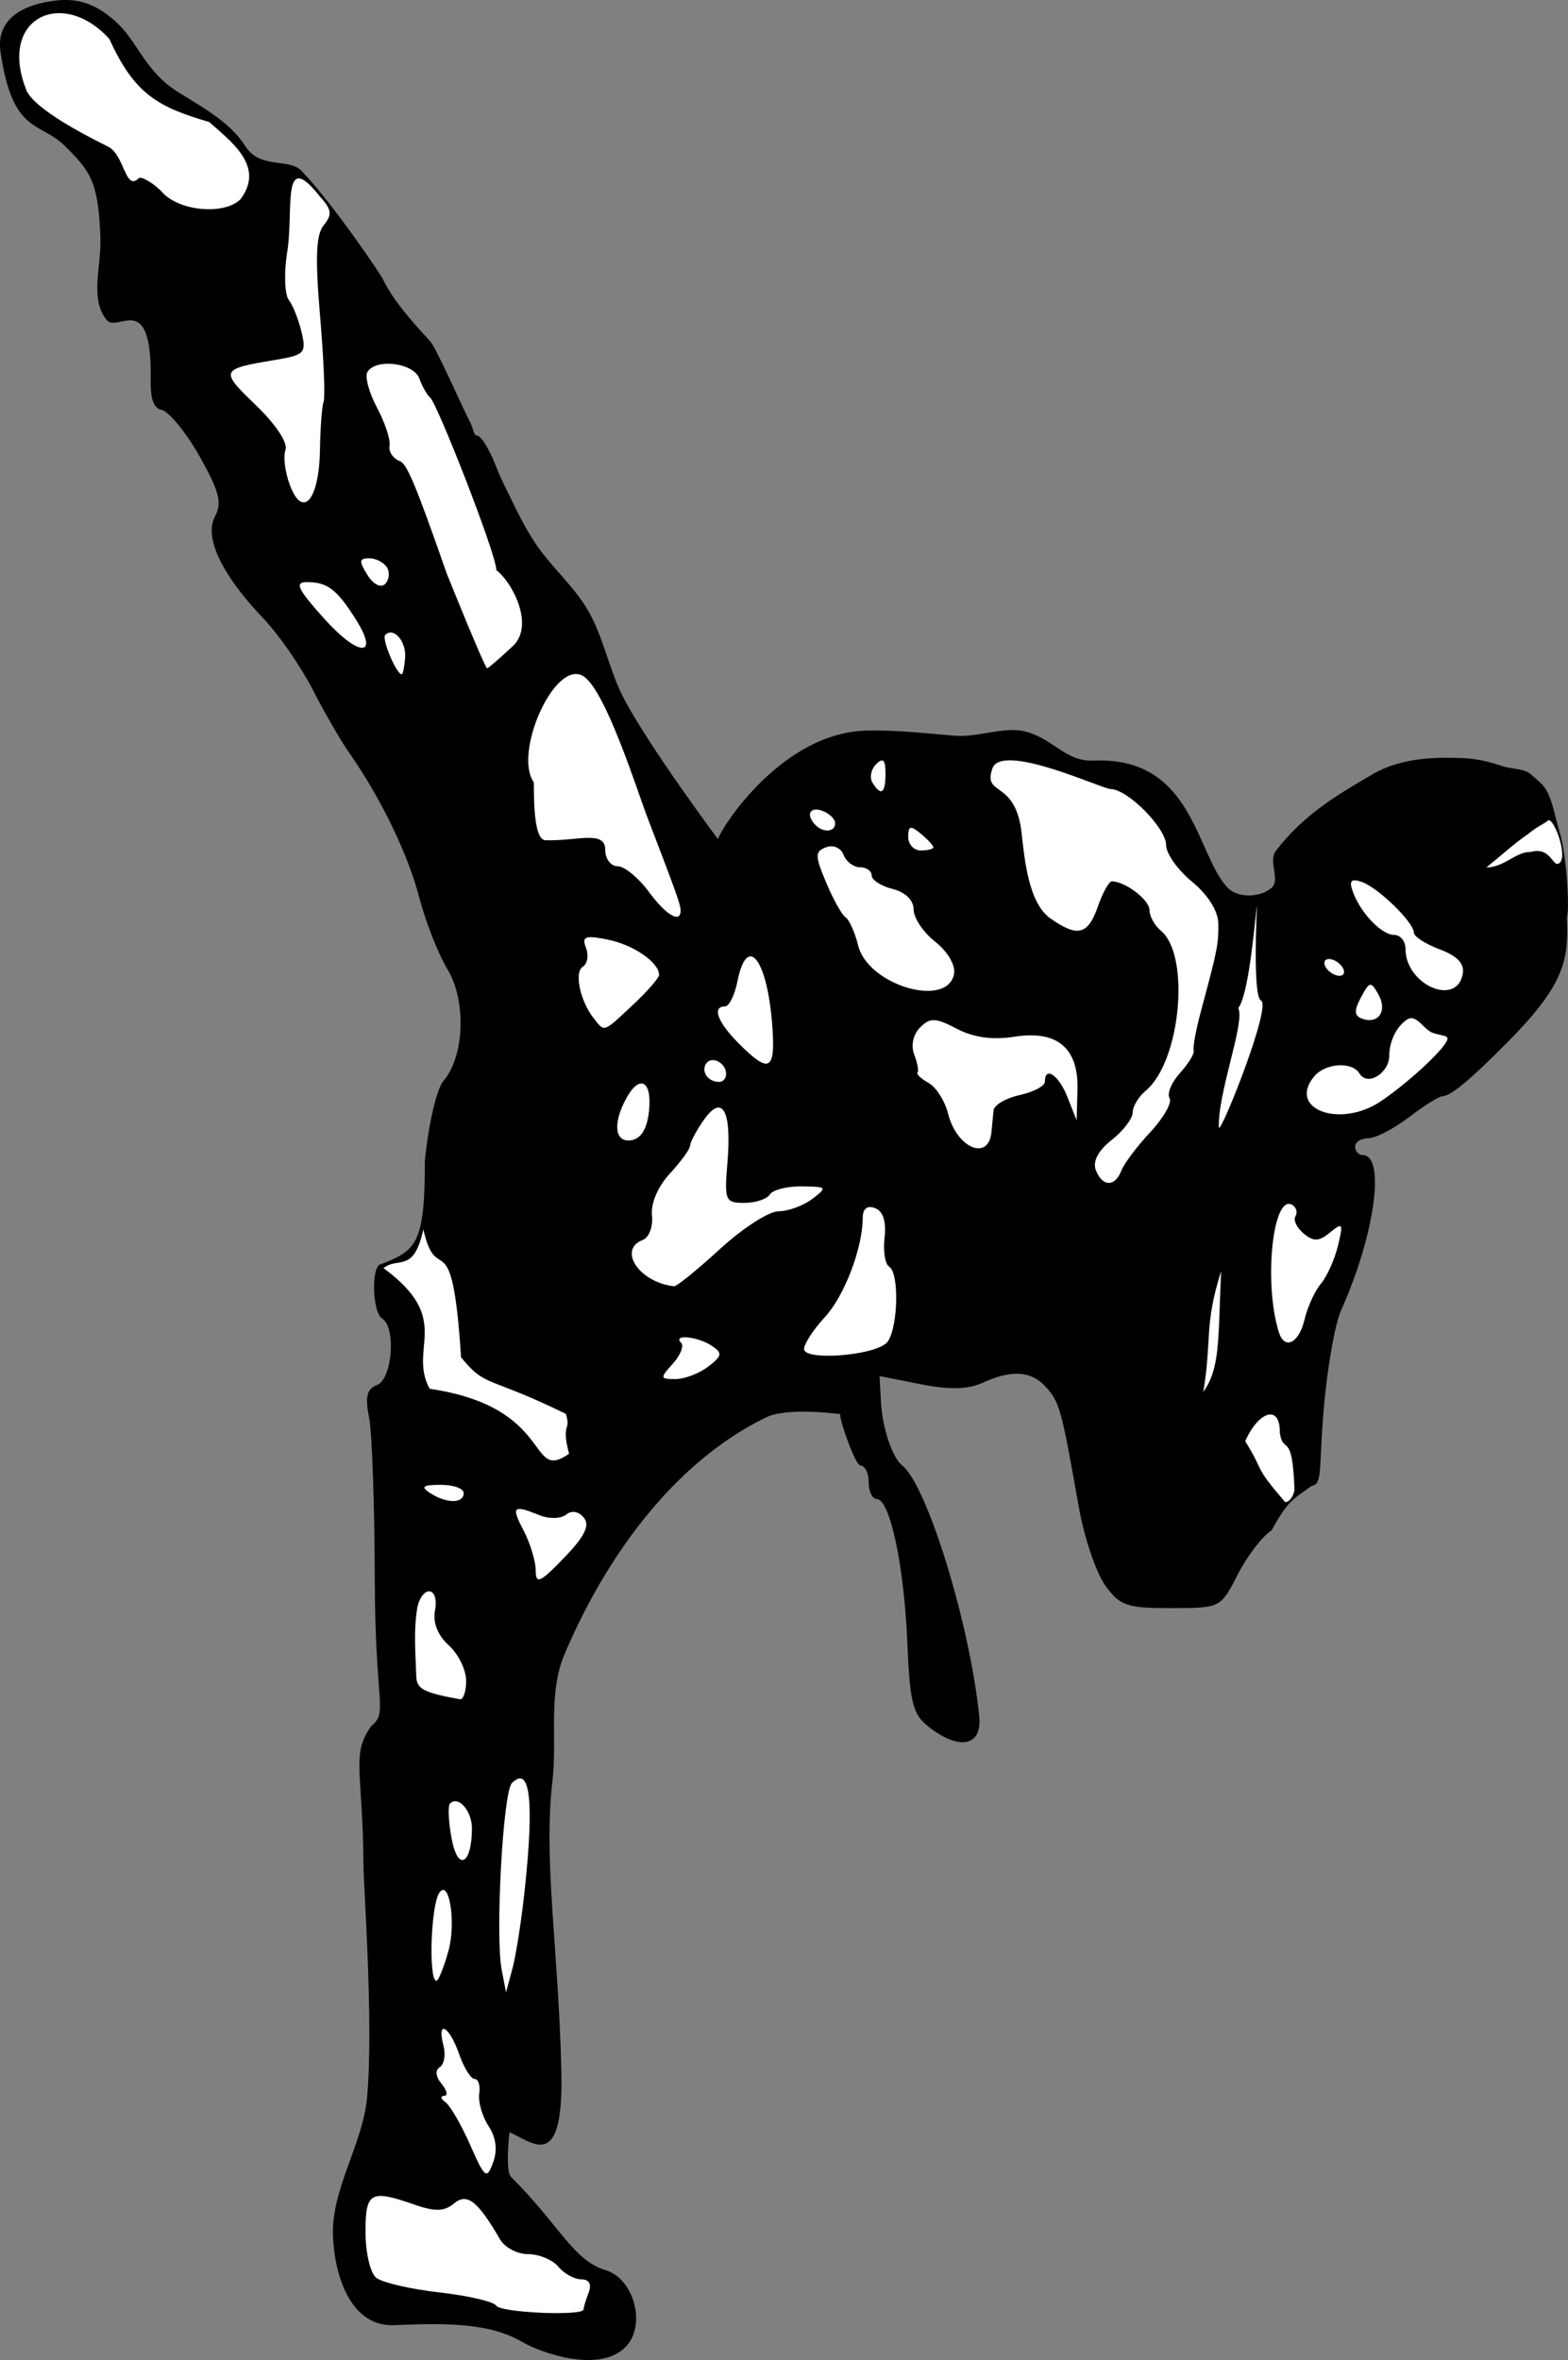
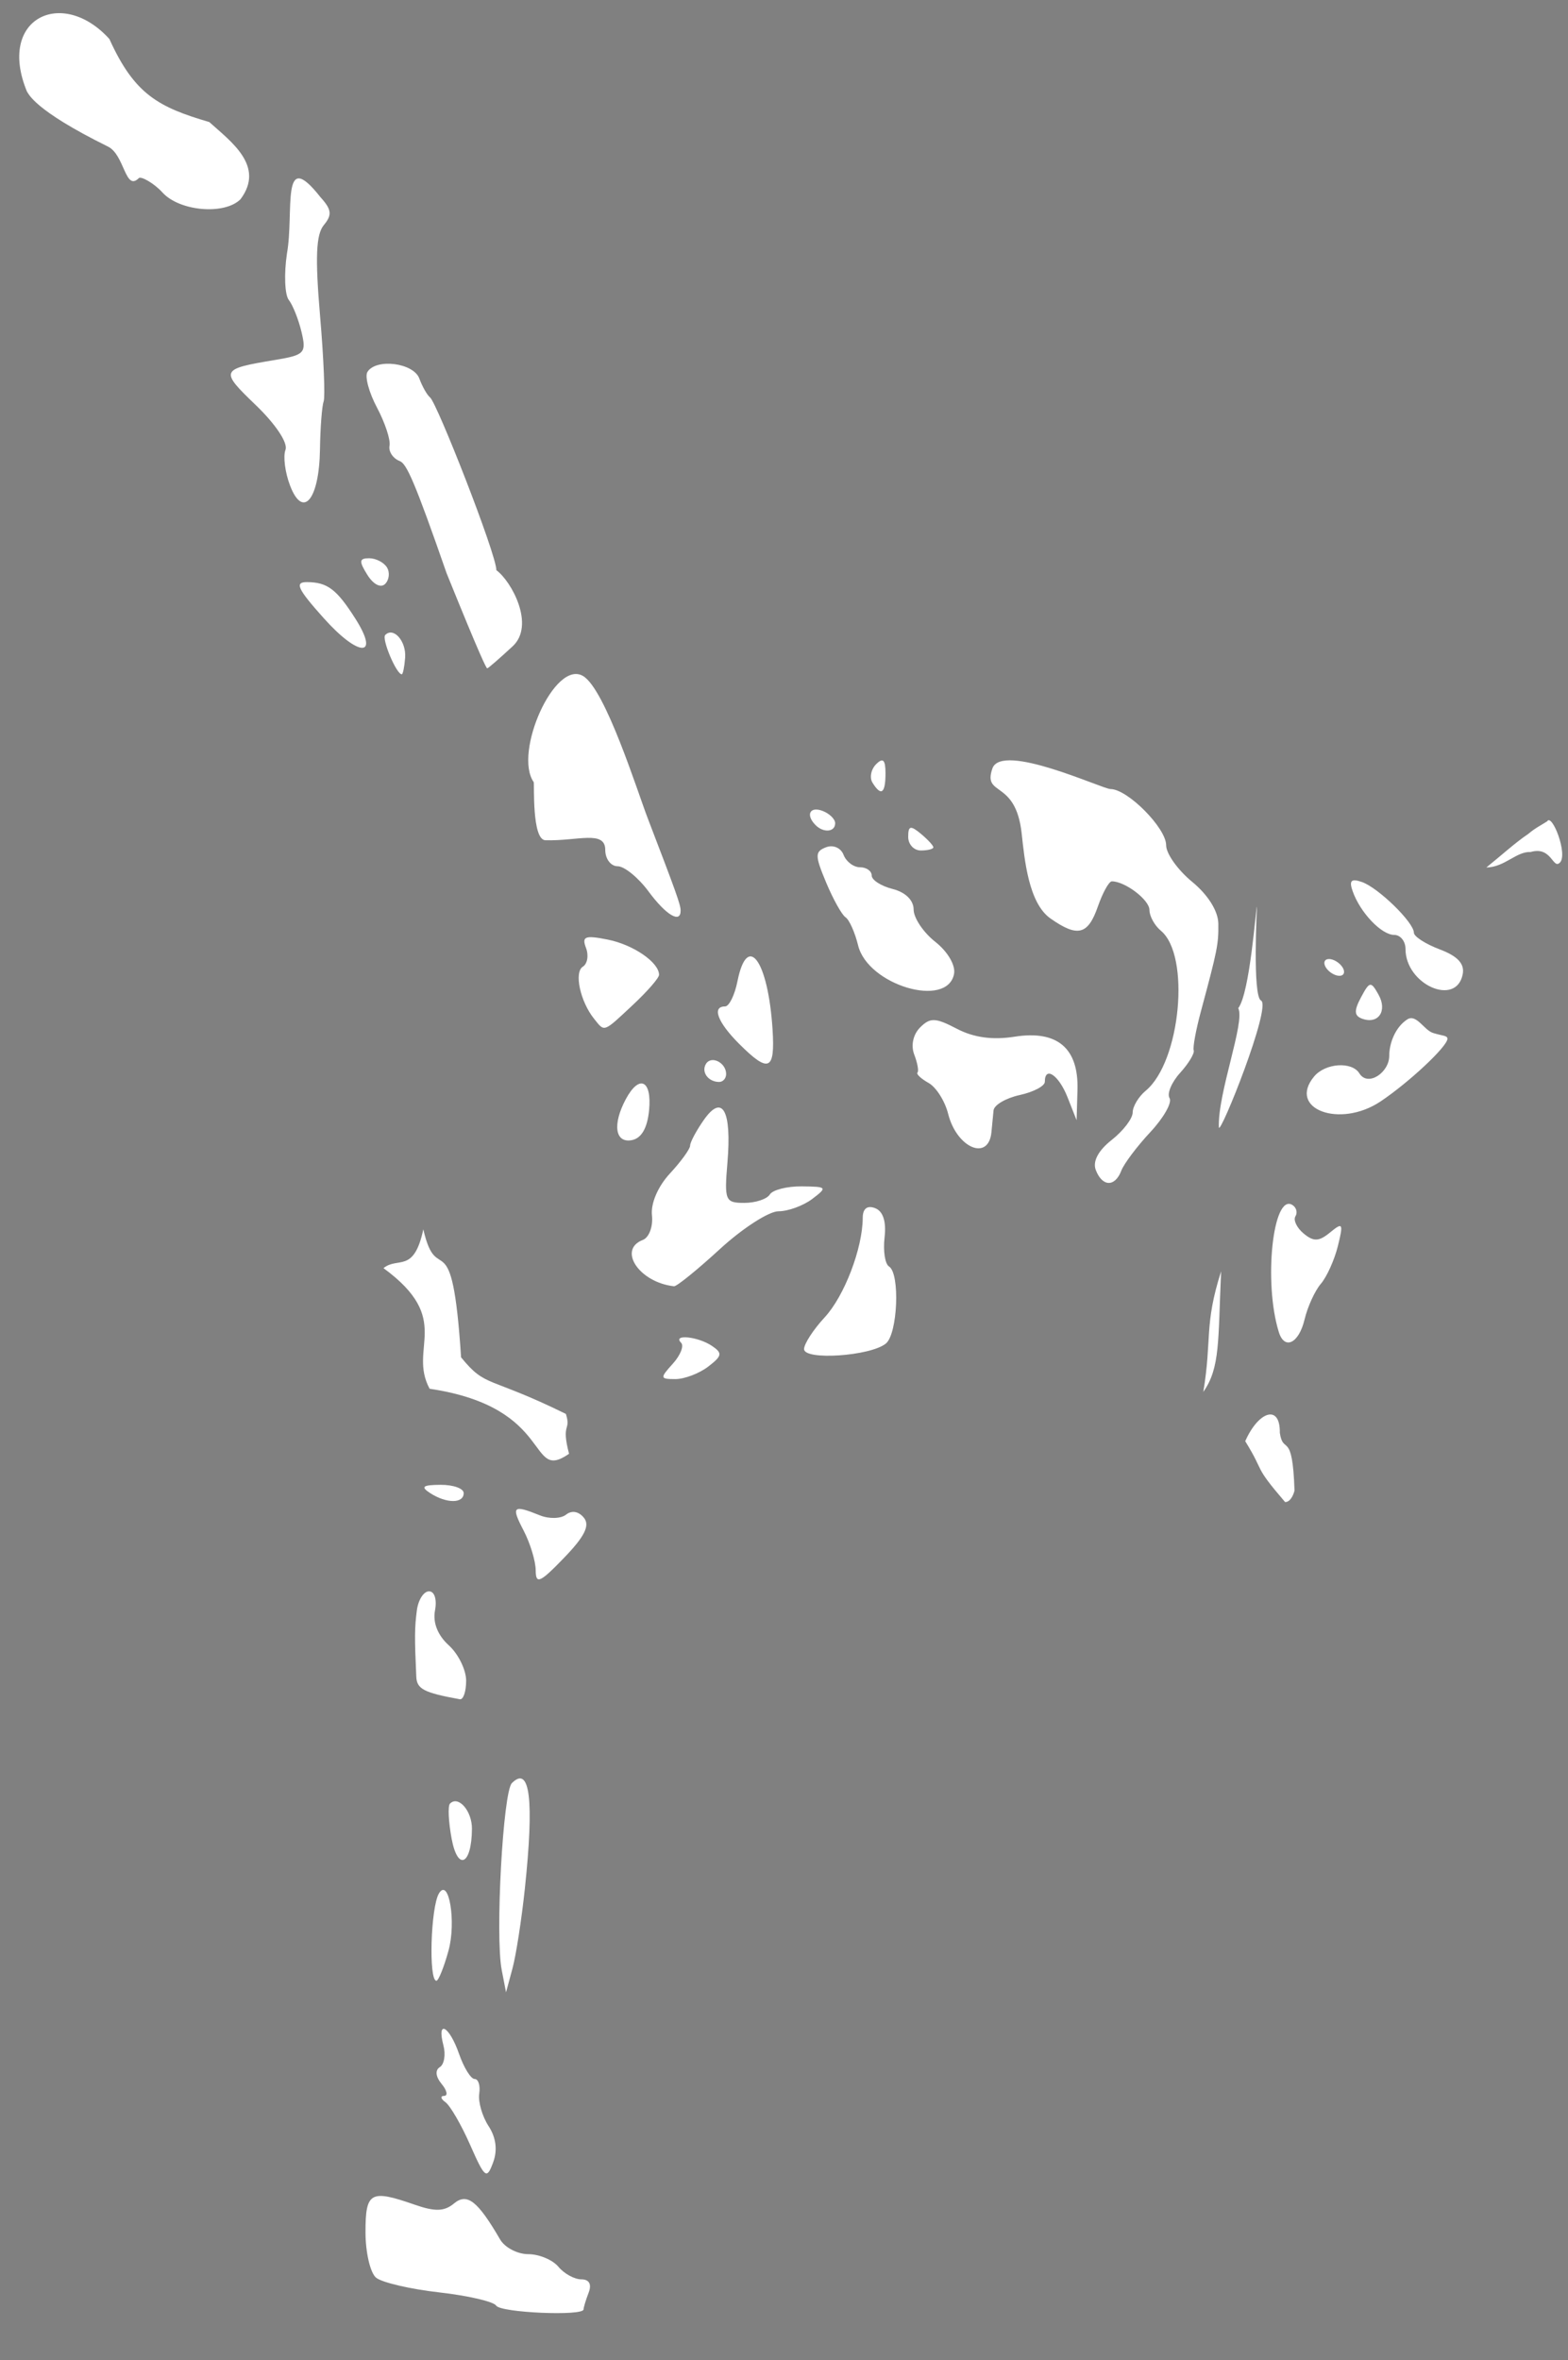
<svg xmlns="http://www.w3.org/2000/svg" xmlns:ns1="http://sodipodi.sourceforge.net/DTD/sodipodi-0.dtd" xmlns:ns2="http://www.inkscape.org/namespaces/inkscape" id="svg3562" ns1:docname="karateguy.svg" viewBox="0 0 186.961 281.266" version="1.1" ns2:version="0.92.1 r15371" width="199.425" height="300.017">
  <rect x="0" y="0" width="186.961" height="281.266" fill="#808080" stroke="none" />
  <defs id="defs5803" />
  <ns1:namedview id="base" bordercolor="#666666" ns2:pageshadow="2" ns2:guide-bbox="true" pagecolor="#ffffff" ns2:window-height="706" ns2:window-maximized="1" ns2:zoom="1" ns2:window-x="-8" showgrid="false" borderopacity="1.0" ns2:current-layer="g8505" ns2:cx="165.34526" ns2:cy="137.81337" showguides="true" ns2:window-y="-8" ns2:window-width="1366" ns2:pageopacity="0.0" ns2:document-units="px" fit-margin-top="0" fit-margin-left="0" fit-margin-right="0" fit-margin-bottom="0" />
  <g id="layer1" ns2:label="Layer 1" ns2:groupmode="layer" transform="translate(-323.212,-356.541)">
    <g id="g8509">
      <g id="g6351" transform="translate(-290.625,-11.25)">
        <g transform="translate(276.562,-8.437)" id="g8505">
          <g id="g6355">
-             <path id="path8167" ns1:nodetypes="cssssssssccssssccssssssscsssssssssssscccssssssccssssssssssssssssssssssscssssssssssssssssssss" style="fill:#000000;fill-opacity:1" d="m 356.49,425.06 c 0.896,0.177 2.949,2.66 4.562,5.517 2.377,4.211 2.727,5.578 1.849,7.219 -1.321,2.467 0.812,6.944 5.787,12.148 1.808,1.891 4.443,5.689 5.856,8.439 1.412,2.75 3.358,6.125 4.324,7.5 3.756,5.346 7.038,12.1 8.376,17.235 0.769,2.951 2.297,6.845 3.397,8.654 2.26,3.716 2.013,10.388 -0.49,13.27 -0.797,0.917 -1.788,5.165 -2.217,9.5 0.01,9.895 -0.995,10.7 -5.194,12.341 -1.221,0 -1.12,5.737 0.115,6.5 1.671,1.033 1.192,7.212 -0.612,7.904 -1.227,0.471 -1.457,1.391 -0.964,3.857 0.356,1.781 0.662,10.413 0.681,19.182 0.033,15.304 1.616,15.889 -0.411,17.612 -2.465,3.397 -0.988,5.346 -0.934,16.737 -0.01,1.845 1.218,18.644 0.437,27.442 -0.509,5.737 -4.359,11.042 -4.066,16.794 0.258,5.072 2.339,10.614 7.248,10.43 5.171,-0.194 11.095,-0.464 15.203,1.944 2.42,1.419 9.269,3.774 12.374,0.707 2.62,-2.587 1.046,-8.2 -2.298,-9.192 -3.88,-1.152 -5.45,-5.288 -11.314,-11.137 -0.71,-0.709 -0.177,-5.303 -0.177,-5.303 2.691,1.079 6.471,5.022 6.187,-7.248 -0.34,-14.716 -2.173,-25.147 -1.061,-34.648 0.585,-4.997 -0.541,-10.391 1.414,-15.026 4.809,-11.401 12.917,-22.867 24.042,-28.284 2.651,-1.291 8.837,-0.354 8.837,-0.409 0,1.018 1.862,6.138 2.412,6.138 0.55,0 1,0.9 1,2 0,1.1 0.433,2 0.962,2 1.565,0 3.256,7.891 3.638,16.979 0.312,7.407 0.644,8.7 2.628,10.228 3.632,2.796 6.295,2.23 5.954,-1.265 -1.053,-10.816 -6.207,-27.61 -9.189,-29.942 -1.176,-0.92 -2.362,-4.469 -2.531,-7.577 l -0.168,-3.077 4.895,0.968 c 3.442,0.68 5.639,0.629 7.4,-0.173 3.526,-1.607 5.855,-1.421 7.633,0.609 1.553,1.772 1.783,2.627 3.84,14.245 0.632,3.572 2.033,7.735 3.112,9.25 1.762,2.475 2.563,2.755 7.873,2.755 5.892,0 5.918,-0.014 7.955,-4.006 1.124,-2.203 2.933,-4.562 4.02,-5.241 2.011,-3.583 2.351,-3.544 4.769,-5.309 1.356,-0.26 0.85,-1.702 1.448,-8.956 0.407,-4.944 1.347,-10.338 2.088,-11.988 4.03,-8.973 5.346,-18.5 2.555,-18.5 -0.486,0 -0.883,-0.45 -0.883,-1 0,-0.55 0.705,-1 1.567,-1 0.862,0 3.042,-1.125 4.844,-2.5 1.803,-1.375 3.592,-2.5 3.975,-2.5 0.99,0 3.271,-1.891 7.839,-6.5 6.084,-6.137 7.105,-9.139 7.06,-13.377 -0.017,-1.646 -0.087,-1.109 0.049,-1.982 0.165,-1.063 -0.107,-6.872 -0.927,-9.528 -0.643,-2.081 -0.915,-4.442 -2.045,-5.706 -0.325,-0.364 -1.015,-0.918 -1.36,-1.238 -0.82,-0.761 -2.357,-0.656 -3.388,-1.001 -2.832,-0.948 -4.197,-1.011 -6.989,-1.009 -3.289,0.003 -6.222,0.606 -8.573,1.979 -4.142,2.419 -8.192,4.785 -11.491,9.104 -0.976,1.278 0.58,3.435 -0.53,4.419 -1.3,1.154 -4.011,1.254 -5.215,0 -3.816,-3.977 -4.061,-15.688 -15.998,-15.169 -3.373,0.147 -4.66,-2.518 -8.065,-3.445 -2.589,-0.705 -5.651,0.738 -8.6,0.476 -3.626,-0.322 -7.406,-0.71 -10.559,-0.601 -10.57,0.366 -17.909,12.804 -17.531,12.978 0,0 -8.229,-11.013 -11.283,-16.867 -1.736,-3.327 -2.361,-7.182 -4.243,-10.43 -1.726,-2.978 -4.478,-5.252 -6.364,-8.132 -1.152,-1.759 -2.093,-3.651 -2.999,-5.548 -0.307,-0.642 -0.916,-1.731 -1.671,-3.656 -0.755,-1.925 -1.739,-3.5 -2.187,-3.5 -0.447,0 -0.412,-0.794 -0.813,-1.54 -0.692,-1.284 -4.006,-8.786 -4.723,-9.621 -1.037,-1.208 -4.246,-4.429 -5.691,-7.467 -0.299,-0.63 -5.864,-8.886 -9.693,-12.908 -1.54,-1.618 -4.946,-0.144 -6.75,-3 -1.826,-2.891 -5.233,-4.675 -8.125,-6.5 -3.614,-2.28 -4.737,-5.795 -6.892,-7.913 -2.545,-2.502 -4.857,-3.199 -7.44,-2.916 -4.208,0.461 -7.255,2.311 -6.705,6.114 1.429,9.882 4.683,8.272 7.662,11.216 3.022,2.986 4.03,4.215 4.25,11 0.112,3.458 -1.304,7.244 0.75,9.75 1.319,1.61 5.437,-3.823 5.25,7.25 -0.021,1.22 0.043,3.208 1.24,3.445 z" ns2:connector-curvature="0" />
            <path id="path8325" style="fill:#ffffff" d="m 387.75,522.74 c 1.663,7.288 3.412,-1.617 4.5,15.25 2.982,3.678 3.166,2.157 12.5,6.75 0.651,2.093 -0.607,0.986 0.375,4.75 -5.023,3.486 -1.582,-5.526 -16.625,-7.75 -2.622,-4.879 2.897,-8.239 -5.5,-14.375 1.725,-1.408 3.612,0.691 4.75,-4.625 z m 102.75,32.5 c -3.885,-4.528 -2.312,-3.313 -4.75,-7.25 1.581,-3.588 4.182,-4.449 4.125,-1 0.401,2.72 1.512,-0.434 1.75,6.875 -0.128,0.578 -0.534,1.406 -1.125,1.375 z m -7.625,-27.5 c -2.051,6.425 -1.076,8.116 -2.125,14.375 2.042,-2.885 1.749,-6.157 2.125,-14.375 z m 38.875,-53.625 c 0.579,-1.002 2.488,3.907 1.531,4.906 -0.853,0.892 -0.979,-1.991 -3.5,-1.25 -1.716,-0.084 -3.073,1.807 -5.281,1.844 1.727,-1.386 3.455,-2.97 5,-4 0.821,-0.707 1.568,-1.057 2.25,-1.5 z m -155.8,-74.14 c 2.978,-3.968 -1.188,-6.909 -3.72,-9.2 -6.05,-1.774 -8.921,-3.284 -11.91,-9.894 -5.63,-6.219 -13.446,-2.475 -9.832,6.258 0.209,0.251 0.746,2.159 9.662,6.559 1.998,0.986 2.04,5.396 3.678,3.758 0.259,-0.259 1.818,0.609 2.817,1.712 2.032,2.245 7.401,2.711 9.306,0.806 z m 5.536,6.499 c -0.358,2.412 -0.258,4.886 0.222,5.5 0.48,0.614 1.163,2.332 1.518,3.819 0.598,2.505 0.37,2.749 -3.112,3.328 -6.598,1.097 -6.66,1.239 -2.34,5.389 2.37,2.278 3.854,4.51 3.541,5.328 -0.297,0.774 -0.055,2.683 0.538,4.242 1.54,4.05 3.484,1.715 3.574,-4.291 0.039,-2.585 0.234,-5.15 0.435,-5.7 0.201,-0.55 0.01,-5.171 -0.428,-10.268 -0.591,-6.912 -0.476,-9.649 0.453,-10.769 1.008,-1.215 0.934,-1.846 -0.392,-3.311 -4.821,-6.141 -3.113,1.704 -4.009,6.732 z m 24.973,37.709 c 1.802,1.318 4.658,6.554 1.94,9.073 v -3e-5 c -1.559,1.444 -2.921,2.626 -3.027,2.626 -0.106,0 -0.749,-1.219 -4.847,-11.337 -3.799,-10.922 -4.772,-13.053 -5.582,-13.364 -0.81,-0.311 -1.36,-1.133 -1.222,-1.828 0.138,-0.695 -0.535,-2.739 -1.494,-4.543 -0.959,-1.804 -1.474,-3.716 -1.144,-4.25 1.025,-1.658 5.499,-1.095 6.19,0.779 0.355,0.963 0.929,1.975 1.276,2.25 0.828,0.657 7.911,18.689 7.911,20.594 z m -13.048,-0.335 c -0.37,-0.598 -1.324,-1.087 -2.121,-1.087 -1.193,0 -1.231,0.349 -0.216,1.975 0.719,1.151 1.604,1.604 2.121,1.087 0.488,-0.488 0.586,-1.377 0.216,-1.975 z m -3.773,6.098 c -2.228,-3.497 -3.319,-4.322 -5.746,-4.342 -1.527,-0.012 -1.152,0.797 2,4.315 4.188,4.674 6.718,4.692 3.746,0.026 z m 5.943,4.663 c 0.148,-1.959 -1.377,-3.699 -2.371,-2.705 -0.454,0.454 1.325,4.686 1.97,4.686 0.139,0 0.319,-0.891 0.401,-1.98 z m 57.276,13.78 c 0,-1.615 -0.296,-1.904 -1.113,-1.087 -0.612,0.612 -0.81,1.602 -0.441,2.2 1.034,1.674 1.554,1.302 1.554,-1.113 z m -6,5.953 c 0,-0.491 -0.675,-1.152 -1.5,-1.469 -1.524,-0.585 -2.048,0.48 -0.833,1.695 0.956,0.956 2.333,0.822 2.333,-0.226 z m 11.707,2.869 c 0,-0.208 -0.675,-0.938 -1.5,-1.622 -1.228,-1.02 -1.5,-0.951 -1.5,0.378 0,0.892 0.675,1.622 1.5,1.622 0.825,0 1.5,-0.17 1.5,-0.378 z m -30.136,7.506 c -0.014,-0.694 -0.536,-2.154 -3.933,-11 -1.218,-3.171 -5.038,-15.354 -7.704,-16.924 -3.381,-1.99 -8.318,9.162 -5.879,12.649 0.095,0.136 -0.247,6.88 1.396,6.927 3.84,0.109 7.135,-1.245 7.135,1.157 0,1.067 0.661,1.941 1.47,1.941 0.809,0 2.468,1.35 3.688,3 2.107,2.85 3.86,3.881 3.827,2.25 z m 78.932,6.808 c -0.34,-0.55 -1.068,-1 -1.618,-1 -0.55,0 -0.722,0.45 -0.382,1 0.34,0.55 1.068,1 1.618,1 0.55,0 0.722,-0.45 0.382,-1 z m -46.328,0.772 c 0.196,-1.028 -0.759,-2.658 -2.24,-3.823 -1.42,-1.117 -2.581,-2.849 -2.581,-3.85 0,-1.106 -0.98,-2.065 -2.5,-2.446 -1.375,-0.345 -2.5,-1.069 -2.5,-1.608 0,-0.54 -0.627,-0.981 -1.393,-0.981 -0.766,0 -1.649,-0.667 -1.962,-1.483 -0.319,-0.83 -1.234,-1.228 -2.08,-0.903 -1.348,0.517 -1.348,0.97 9e-4,4.198 0.832,1.99 1.875,3.859 2.319,4.153 0.444,0.294 1.117,1.801 1.496,3.348 1.161,4.742 10.647,7.557 11.44,3.395 z m 60.651,0.037 c 0.239,-1.244 -0.6,-2.151 -2.739,-2.958 -1.696,-0.64 -3.084,-1.535 -3.084,-1.988 0,-1.224 -4.245,-5.362 -6.199,-6.043 -1.279,-0.445 -1.55,-0.172 -1.098,1.107 0.899,2.542 3.43,5.199 4.952,5.199 0.74,0 1.345,0.752 1.345,1.671 0,4.253 6.068,6.932 6.822,3.012 z m -10.036,2.441 c -0.914,-1.633 -1.061,-1.611 -2.096,0.323 -0.844,1.577 -0.813,2.189 0.129,2.535 1.935,0.71 3.053,-0.916 1.966,-2.858 z m -88.896,1.206 c 1.708,-1.596 3.106,-3.203 3.106,-3.571 0,-1.483 -3.067,-3.591 -6.11,-4.199 -2.711,-0.542 -3.126,-0.385 -2.602,0.981 0.343,0.895 0.175,1.904 -0.373,2.243 -1.065,0.659 -0.32,4.137 1.329,6.198 1.296,1.62 1.057,1.704 4.649,-1.651 z m 74.88,-0.512 c -1.034,-0.511 -0.482,-11.205 -0.482,-11.205 -0.136,0.162 -0.832,10.268 -2.229,12.12 0.848,1.644 -2.484,10.171 -2.312,14.221 0.179,0.887 6.329,-14.49 5.023,-15.135 z m -58.24,3.456 c -0.528,-8.237 -3.005,-11.642 -4.184,-5.75 -0.33,1.65 -0.994,3 -1.475,3 -1.607,0 -0.901,1.883 1.671,4.455 3.534,3.534 4.303,3.205 3.988,-1.705 z m -5.534,5.309 c 0,-1.357 -1.764,-2.249 -2.404,-1.215 -0.598,0.967 0.268,2.156 1.57,2.156 0.458,0 0.833,-0.423 0.833,-0.941 z m 78.03,3.263 c 3.387,-2.265 7.973,-6.559 7.973,-7.466 0,-0.41 -0.579,-0.334 -1.718,-0.696 -1.079,-0.343 -1.992,-2.314 -3.076,-1.61 -1.401,0.909 -2.145,2.802 -2.145,4.344 0,1.981 -2.548,3.721 -3.561,2.082 -0.894,-1.447 -4.066,-1.227 -5.395,0.373 -3.212,3.871 3.06,6.225 7.922,2.973 z m -87.217,1.041 c 0.347,-3.592 -1.173,-4.307 -2.778,-1.308 -1.608,3.005 -1.278,5.258 0.715,4.881 1.153,-0.218 1.857,-1.438 2.063,-3.573 z m 40.821,2.611 c 0.074,-0.778 0.186,-1.941 0.25,-2.584 0.063,-0.644 1.465,-1.467 3.115,-1.829 1.65,-0.362 3,-1.073 3,-1.579 0,-1.929 1.66,-0.804 2.701,1.829 l 1.087,2.75 0.106,-3.595 c 0.148,-5.003 -2.405,-7.164 -7.509,-6.358 -2.613,0.413 -4.862,0.103 -6.87,-0.945 -2.56,-1.337 -3.185,-1.359 -4.387,-0.158 -0.833,0.832 -1.117,2.143 -0.7,3.229 0.386,1.005 0.56,1.972 0.387,2.148 -0.173,0.176 0.423,0.733 1.324,1.237 0.901,0.504 1.949,2.156 2.329,3.67 1.028,4.095 4.832,5.705 5.167,2.187 z m 15.482,4.602 c 0.32,-0.833 1.879,-2.904 3.465,-4.602 1.586,-1.698 2.616,-3.519 2.289,-4.048 -0.327,-0.529 0.237,-1.88 1.254,-3.003 1.016,-1.123 1.748,-2.332 1.627,-2.687 -0.122,-0.355 0.263,-2.443 0.855,-4.641 1.98,-7.353 2.107,-7.993 2.08,-10.453 -0.017,-1.503 -1.226,-3.435 -3.129,-5 -1.706,-1.403 -3.098,-3.359 -3.093,-4.348 0.01,-2.048 -4.598,-6.702 -6.637,-6.702 -0.951,0 -12.978,-5.632 -14.082,-2.448 -1.182,3.41 2.776,1.21 3.491,7.73 0.35,3.196 0.84,8.326 3.443,10.149 3.235,2.266 4.464,1.954 5.644,-1.432 0.575,-1.65 1.324,-3 1.664,-3 1.582,0 4.486,2.209 4.486,3.413 0,0.738 0.613,1.851 1.362,2.472 3.554,2.95 2.356,15.614 -1.804,19.067 -0.857,0.711 -1.558,1.88 -1.558,2.598 0,0.718 -1.128,2.192 -2.507,3.277 -1.594,1.254 -2.284,2.555 -1.893,3.573 0.775,2.02 2.286,2.062 3.044,0.086 v 5e-5 z m -47.855,9.337 c 2.696,-2.475 5.838,-4.5 6.982,-4.5 1.144,0 2.954,-0.661 4.022,-1.468 1.839,-1.391 1.772,-1.47 -1.25,-1.5 -1.755,-0.018 -3.469,0.418 -3.809,0.968 -0.34,0.55 -1.707,1 -3.037,1 -2.28,0 -2.396,-0.277 -2.015,-4.81 0.523,-6.222 -0.599,-8.24 -2.82,-5.069 -0.895,1.278 -1.628,2.651 -1.628,3.05 0,0.399 -1.083,1.895 -2.407,3.323 -1.437,1.551 -2.301,3.565 -2.143,5 0.145,1.321 -0.347,2.637 -1.093,2.923 -3.038,1.166 -0.409,5.066 3.72,5.52 0.317,0.035 2.782,-1.962 5.478,-4.437 z m 69.707,8.396 c 0.359,-1.512 1.233,-3.425 1.941,-4.25 0.708,-0.825 1.622,-2.85 2.031,-4.5 0.674,-2.718 0.587,-2.871 -0.922,-1.628 -1.33,1.096 -1.966,1.123 -3.155,0.137 -0.819,-0.68 -1.262,-1.604 -0.984,-2.053 0.278,-0.45 0.114,-1.06 -0.365,-1.355 -2.322,-1.435 -3.46,9.234 -1.615,15.15 0.681,2.185 2.391,1.349 3.068,-1.5 z m -49.926,2.869 c 1.414,-1.143 1.712,-8.361 0.379,-9.185 -0.479,-0.296 -0.718,-1.855 -0.531,-3.464 0.221,-1.895 -0.177,-3.124 -1.129,-3.489 -0.94,-0.361 -1.471,0.055 -1.475,1.155 -0.012,3.635 -2.191,9.328 -4.541,11.864 -1.349,1.456 -2.453,3.156 -2.453,3.778 0,1.372 7.897,0.84 9.75,-0.657 z m -21.191,2.754 c 1.68,-1.282 1.739,-1.616 0.441,-2.485 -1.666,-1.115 -4.718,-1.419 -3.664,-0.365 0.368,0.368 -0.077,1.493 -0.988,2.5 -1.553,1.716 -1.534,1.831 0.307,1.831 1.08,0 2.837,-0.666 3.905,-1.481 z m -29.145,15.067 c 0,-0.55 -1.238,-0.993 -2.75,-0.985 -2.143,0.012 -2.419,0.229 -1.25,0.985 1.956,1.264 4,1.264 4,0 z m 14.336,2.945 c -0.62,-0.771 -1.45,-0.917 -2.132,-0.374 -0.615,0.489 -2.017,0.526 -3.117,0.083 -3.232,-1.303 -3.458,-1.093 -1.947,1.803 0.789,1.512 1.44,3.65 1.446,4.75 0.01,1.707 0.506,1.488 3.389,-1.5 2.451,-2.54 3.099,-3.846 2.362,-4.762 z m -14.043,19.417 c 0,-1.29 -0.933,-3.19 -2.074,-4.222 -1.32,-1.195 -1.916,-2.705 -1.639,-4.155 0.249,-1.301 -0.057,-2.278 -0.713,-2.278 -0.632,0 -1.283,1.012 -1.447,2.25 -0.275,2.074 -0.286,3.254 -0.071,7.939 0.067,1.459 0.92,1.899 5.194,2.675 0.412,0.075 0.75,-0.919 0.75,-2.209 z m 0.692,17.654 c 0.015,-2.133 -1.616,-4.011 -2.616,-3.011 -0.274,0.274 -0.185,2.163 0.196,4.199 0.734,3.912 2.389,3.099 2.419,-1.188 z m -2.799,14.53 c 0.942,-3.411 0.056,-8.777 -1.129,-6.846 -0.991,1.614 -1.254,10.421 -0.311,10.421 0.249,0 0.897,-1.609 1.44,-3.575 z m 9.108,-7.409 c 1.119,-10.614 0.611,-14.741 -1.549,-12.571 -1.061,1.066 -1.996,18.217 -1.214,22.257 l 0.518,2.676 0.772,-2.862 c 0.425,-1.574 1.087,-5.849 1.472,-9.5 z m -4.331,28.297 c -0.755,-1.159 -1.254,-2.894 -1.109,-3.856 0.144,-0.963 -0.103,-1.75 -0.551,-1.75 -0.448,0 -1.284,-1.35 -1.859,-3 -1.161,-3.331 -2.684,-4.151 -1.86,-1.001 0.287,1.099 0.093,2.264 -0.432,2.589 -0.581,0.359 -0.496,1.143 0.216,2.001 0.644,0.776 0.778,1.418 0.298,1.426 -0.48,0.008 -0.41,0.346 0.155,0.75 0.565,0.404 1.89,2.689 2.944,5.077 1.768,4.008 1.98,4.17 2.743,2.106 0.543,-1.467 0.355,-2.961 -0.545,-4.343 z m 11.33,21.854 c 0,-0.23 0.273,-1.13 0.607,-2 0.386,-1.005 0.065,-1.582 -0.878,-1.582 -0.817,0 -2.045,-0.675 -2.729,-1.5 -0.685,-0.825 -2.299,-1.5 -3.587,-1.5 -1.288,0 -2.801,-0.787 -3.361,-1.75 -2.681,-4.607 -3.939,-5.589 -5.5,-4.293 -1.152,0.956 -2.262,0.991 -4.681,0.148 -5.293,-1.845 -5.872,-1.523 -5.872,3.272 0,2.408 0.567,4.848 1.26,5.423 0.693,0.575 4.078,1.365 7.522,1.754 3.444,0.39 6.504,1.099 6.799,1.577 0.525,0.849 10.419,1.276 10.419,0.45 z" ns2:connector-curvature="0" />
          </g>
        </g>
      </g>
    </g>
  </g>
</svg>